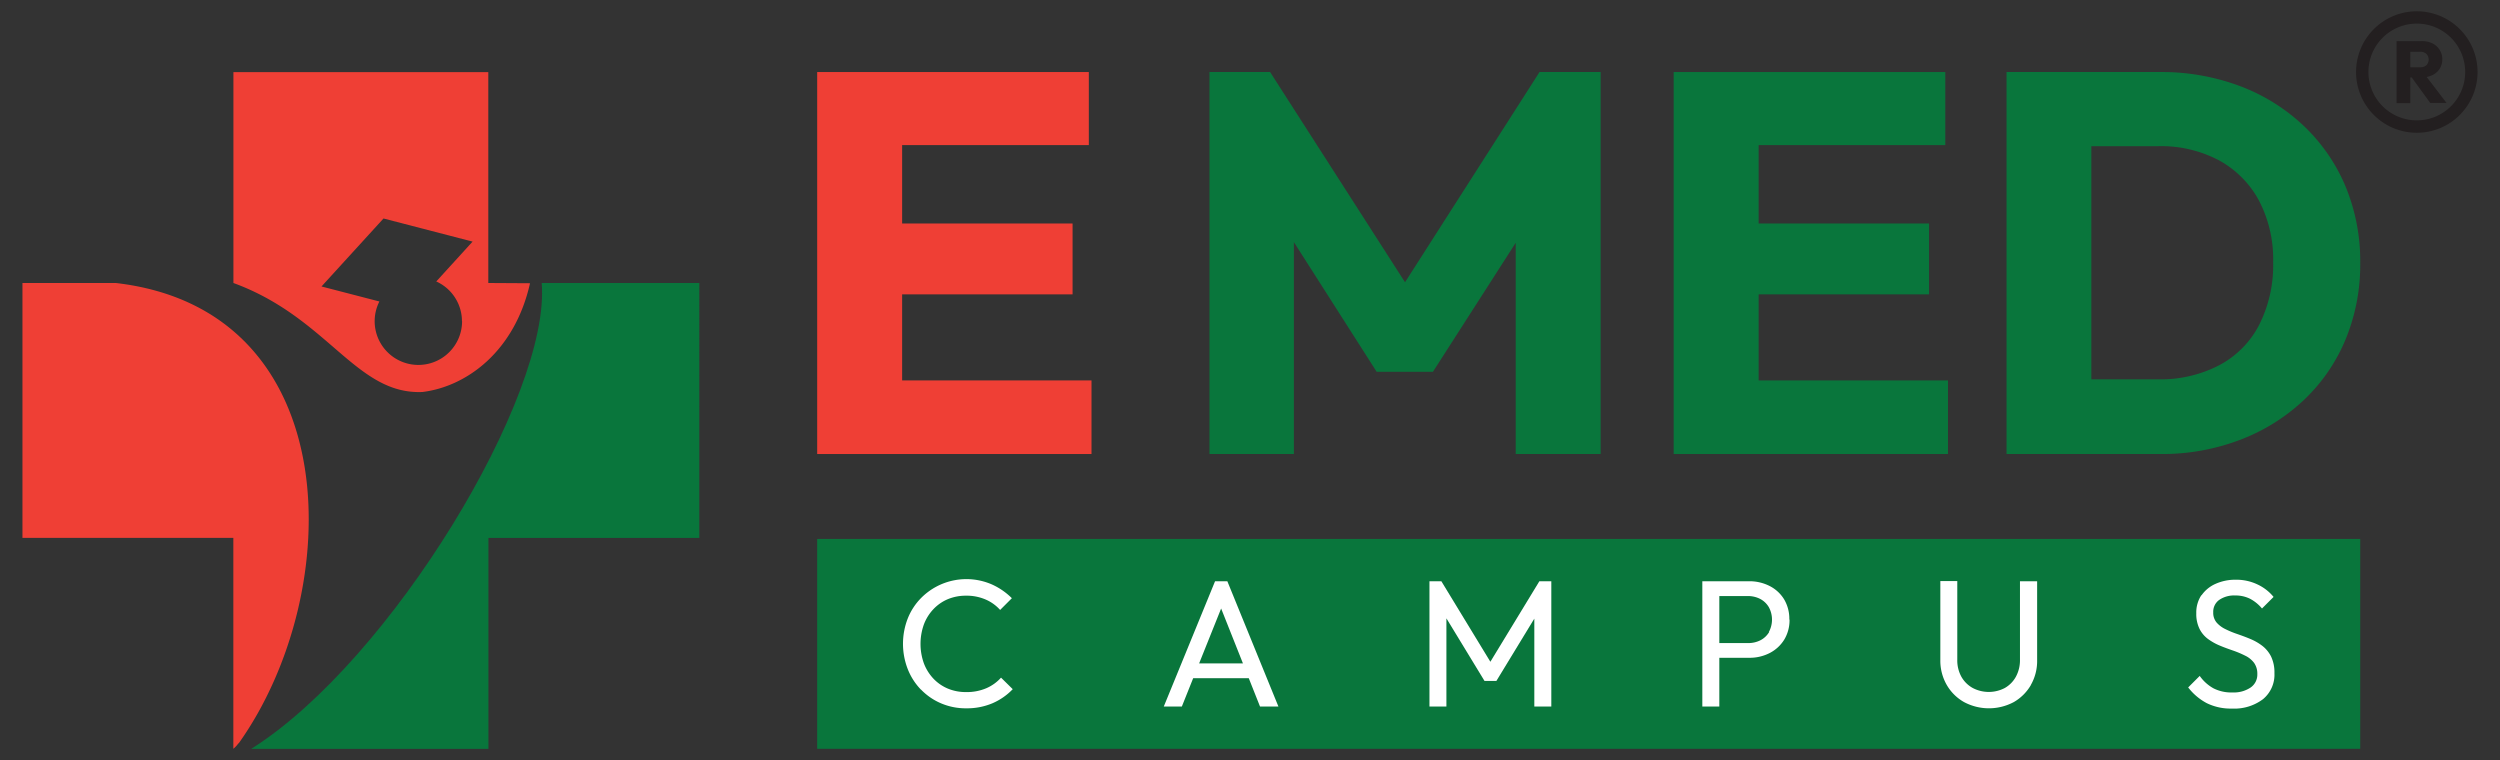
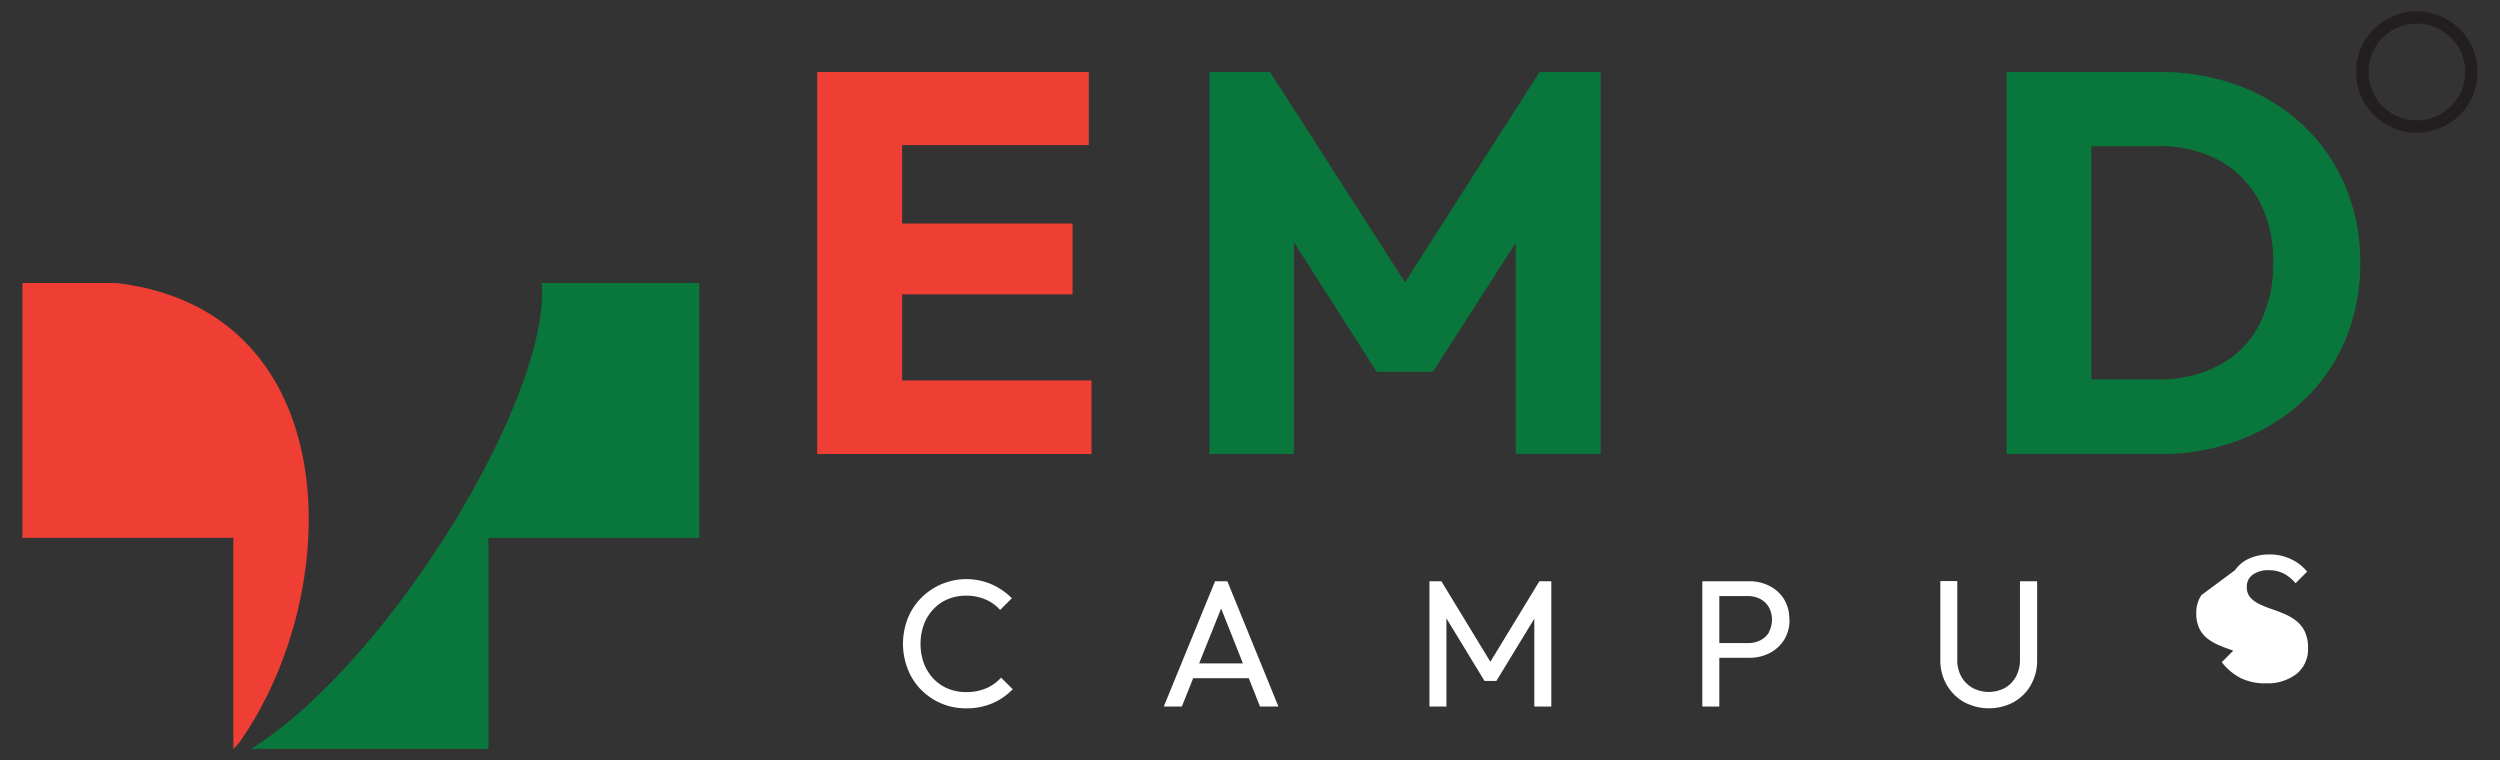
<svg xmlns="http://www.w3.org/2000/svg" width="604.6" height="183.83" viewBox="0 0 604.6 183.83">
  <rect x="0" y="0" width="604.6" height="183.83" fill="#333333" stroke="none" />
  <g>
    <path d="M584.49,2.73a14.69,14.69,0,1,0,14.68,14.68A14.69,14.69,0,0,0,584.49,2.73m0,26.38a11.7,11.7,0,1,1,11.69-11.7,11.7,11.7,0,0,1-11.69,11.7" style="fill: #231f20" />
-     <path d="M579.58,9.94h3.33v15h-3.33Zm2.54,8.79V16.27h3.16a2.17,2.17,0,0,0,1.54-.51,2,2,0,0,0,0-2.71,2.11,2.11,0,0,0-1.53-.53h-3.18V9.94h3.56a5.7,5.7,0,0,1,2.61.56A4.26,4.26,0,0,1,590,12.05a4.14,4.14,0,0,1,.64,2.29,4.1,4.1,0,0,1-.64,2.3,4.23,4.23,0,0,1-1.77,1.54,6.27,6.27,0,0,1-2.69.55Zm5.6,6.16-4.67-6.44,3.06-.83,5.55,7.27Z" style="fill: #231f20" />
    <polygon points="218.17 109.8 263.97 109.8 263.97 92 218.17 92 218.17 71.19 259.39 71.19 259.39 54.05 218.17 54.05 218.17 35.09 263.32 35.09 263.32 17.42 218.17 17.42 213.33 17.42 197.63 17.42 197.63 109.8 213.33 109.8 218.17 109.8" style="fill: #ef3f35" />
    <polygon points="312.91 58.55 332.93 89.91 346.54 89.91 366.56 58.72 366.56 109.8 387.1 109.8 387.1 17.42 372.32 17.42 339.79 68.26 307.16 17.42 292.5 17.42 292.5 109.8 312.91 109.8 312.91 58.55" style="fill: #09763c" />
-     <polygon points="425.31 109.8 471.1 109.8 471.1 92 425.31 92 425.31 71.19 466.52 71.19 466.52 54.05 425.31 54.05 425.31 35.09 470.45 35.09 470.45 17.42 425.31 17.42 420.47 17.42 404.76 17.42 404.76 109.8 420.47 109.8 425.31 109.8" style="fill: #09763c" />
    <path d="M522.52,109.8a52.86,52.86,0,0,0,19.17-3.41,46.48,46.48,0,0,0,15.37-9.55,42.6,42.6,0,0,0,10.15-14.65,47.34,47.34,0,0,0,3.59-18.58A47.27,47.27,0,0,0,567.21,45,43.2,43.2,0,0,0,557,30.31a45.91,45.91,0,0,0-15.44-9.55,54.07,54.07,0,0,0-19.3-3.34h-37V109.8h37.29ZM522,35.35a29.93,29.93,0,0,1,14.59,3.4,24.06,24.06,0,0,1,9.68,9.68,30.71,30.71,0,0,1,3.47,15,32,32,0,0,1-3.4,15.17,22.91,22.91,0,0,1-9.69,9.75A30.72,30.72,0,0,1,522,91.74H505.77V35.35Z" style="fill: #09763c" />
-     <rect x="197.63" y="130.34" width="373.17" height="50.75" style="fill: #09763c" />
    <path d="M222.73,166.76a14.74,14.74,0,0,0,4.87,3.34,15.17,15.17,0,0,0,6.06,1.2,15.84,15.84,0,0,0,6.35-1.22,15,15,0,0,0,4.91-3.41l-2.83-2.79a10.18,10.18,0,0,1-3.54,2.55,11.91,11.91,0,0,1-4.93.94,11.15,11.15,0,0,1-4.41-.85,10.23,10.23,0,0,1-3.49-2.42,11.11,11.11,0,0,1-2.3-3.71,14,14,0,0,1,0-9.34,10.91,10.91,0,0,1,2.3-3.71,10.26,10.26,0,0,1,3.49-2.43,11.33,11.33,0,0,1,4.41-.85,11.6,11.6,0,0,1,4.73.92,10,10,0,0,1,3.52,2.53l2.84-2.84a16.35,16.35,0,0,0-4.81-3.32,15.42,15.42,0,0,0-17.17,3.3,14.84,14.84,0,0,0-3.21,4.95,16.86,16.86,0,0,0,0,12.19,15,15,0,0,0,3.21,5" style="fill: #fff" />
    <path d="M293.85,140.57l-12.4,30.29h4.37l2.74-6.85H302l2.72,6.85h4.45l-12.35-30.29ZM290,160.43l5.32-13.27,5.27,13.27Z" style="fill: #fff" />
    <polygon points="360.43 160.04 348.58 140.57 345.7 140.57 345.7 170.87 349.8 170.87 349.8 149.54 359.01 164.67 361.89 164.67 371.06 149.61 371.06 170.87 375.17 170.87 375.17 140.57 372.28 140.57 360.43 160.04" style="fill: #fff" />
    <path d="M432.73,149.82a9.21,9.21,0,0,0-1.28-4.91,8.72,8.72,0,0,0-3.5-3.2,10.71,10.71,0,0,0-5-1.14H411.69v30.29h4.11V159.08H423a10.6,10.6,0,0,0,5-1.16,8.93,8.93,0,0,0,3.5-3.23,9.09,9.09,0,0,0,1.28-4.87m-4.91,3a5.26,5.26,0,0,1-2.09,2,6.4,6.4,0,0,1-3,.7H415.8V144.15h6.89a6.4,6.4,0,0,1,3,.7,5.26,5.26,0,0,1,2.09,2,6.29,6.29,0,0,1,0,6" style="fill: #fff" />
    <path d="M491.13,165.67a11.65,11.65,0,0,0,1.53-6V140.57h-4.15v19a8.33,8.33,0,0,1-1,4.11,7,7,0,0,1-2.66,2.7,8.34,8.34,0,0,1-7.77,0,7.08,7.08,0,0,1-2.73-2.7,8.2,8.2,0,0,1-1-4.15v-19h-4.1v19.08a11.75,11.75,0,0,0,1.53,6A11.15,11.15,0,0,0,475,169.8a12.79,12.79,0,0,0,12,0,11.26,11.26,0,0,0,4.15-4.13" style="fill: #fff" />
-     <path d="M532.4,143.91a7.57,7.57,0,0,0-1.25,4.39,8.15,8.15,0,0,0,.81,3.84,6.87,6.87,0,0,0,2.12,2.46,13.78,13.78,0,0,0,2.88,1.58c1,.42,2.09.81,3.14,1.17a24.31,24.31,0,0,1,2.9,1.23,5.89,5.89,0,0,1,2.12,1.72,4.51,4.51,0,0,1,.79,2.75,3.76,3.76,0,0,1-1.64,3.23,7.24,7.24,0,0,1-4.34,1.18,9.46,9.46,0,0,1-4.63-1,10,10,0,0,1-3.32-3l-2.79,2.79a13.84,13.84,0,0,0,4.49,3.8,13.09,13.09,0,0,0,6.11,1.31,11.48,11.48,0,0,0,7.49-2.27,7.67,7.67,0,0,0,2.77-6.29,8.91,8.91,0,0,0-.8-4,7.56,7.56,0,0,0-2.12-2.6,12.79,12.79,0,0,0-2.88-1.66c-1-.43-2.11-.83-3.17-1.2a22.4,22.4,0,0,1-2.9-1.2,6.6,6.6,0,0,1-2.12-1.59,3.64,3.64,0,0,1-.81-2.47,3.5,3.5,0,0,1,1.45-3,6.36,6.36,0,0,1,3.88-1.07,7.84,7.84,0,0,1,3.56.79,9.52,9.52,0,0,1,2.9,2.36l2.8-2.8a11,11,0,0,0-3.85-3,11.91,11.91,0,0,0-5.32-1.16,11.7,11.7,0,0,0-4.87,1,8.11,8.11,0,0,0-3.4,2.8" style="fill: #fff" />
-     <path d="M118.09,68.44v-51H56.45v51c22.92,8.38,29.65,27.07,45.73,26.36,10.61-1.31,22.28-9.74,26-26.3Zm-6.34,9.24a10.57,10.57,0,1,1-20-4.77l-14-3.63,15-16.44,21.54,5.59-8.78,9.64a10.55,10.55,0,0,1,6.21,9.61" style="fill: #ef3f35" />
+     <path d="M532.4,143.91a7.57,7.57,0,0,0-1.25,4.39,8.15,8.15,0,0,0,.81,3.84,6.87,6.87,0,0,0,2.12,2.46,13.78,13.78,0,0,0,2.88,1.58c1,.42,2.09.81,3.14,1.17l-2.79,2.79a13.84,13.84,0,0,0,4.49,3.8,13.09,13.09,0,0,0,6.11,1.31,11.48,11.48,0,0,0,7.49-2.27,7.67,7.67,0,0,0,2.77-6.29,8.91,8.91,0,0,0-.8-4,7.56,7.56,0,0,0-2.12-2.6,12.79,12.79,0,0,0-2.88-1.66c-1-.43-2.11-.83-3.17-1.2a22.4,22.4,0,0,1-2.9-1.2,6.6,6.6,0,0,1-2.12-1.59,3.64,3.64,0,0,1-.81-2.47,3.5,3.5,0,0,1,1.45-3,6.36,6.36,0,0,1,3.88-1.07,7.84,7.84,0,0,1,3.56.79,9.52,9.52,0,0,1,2.9,2.36l2.8-2.8a11,11,0,0,0-3.85-3,11.91,11.91,0,0,0-5.32-1.16,11.7,11.7,0,0,0-4.87,1,8.11,8.11,0,0,0-3.4,2.8" style="fill: #fff" />
    <path d="M131,68.44c2.3,27.09-36.5,91.45-70.24,112.66h57.36v-51h51V68.44Z" style="fill: #09763c" />
    <path d="M57.71,179.79C83.71,143.31,84.15,74.93,28,68.44H5.43v61.64h51v51h0a6,6,0,0,0,1.22-1.31" style="fill: #ef3f35" />
  </g>
</svg>